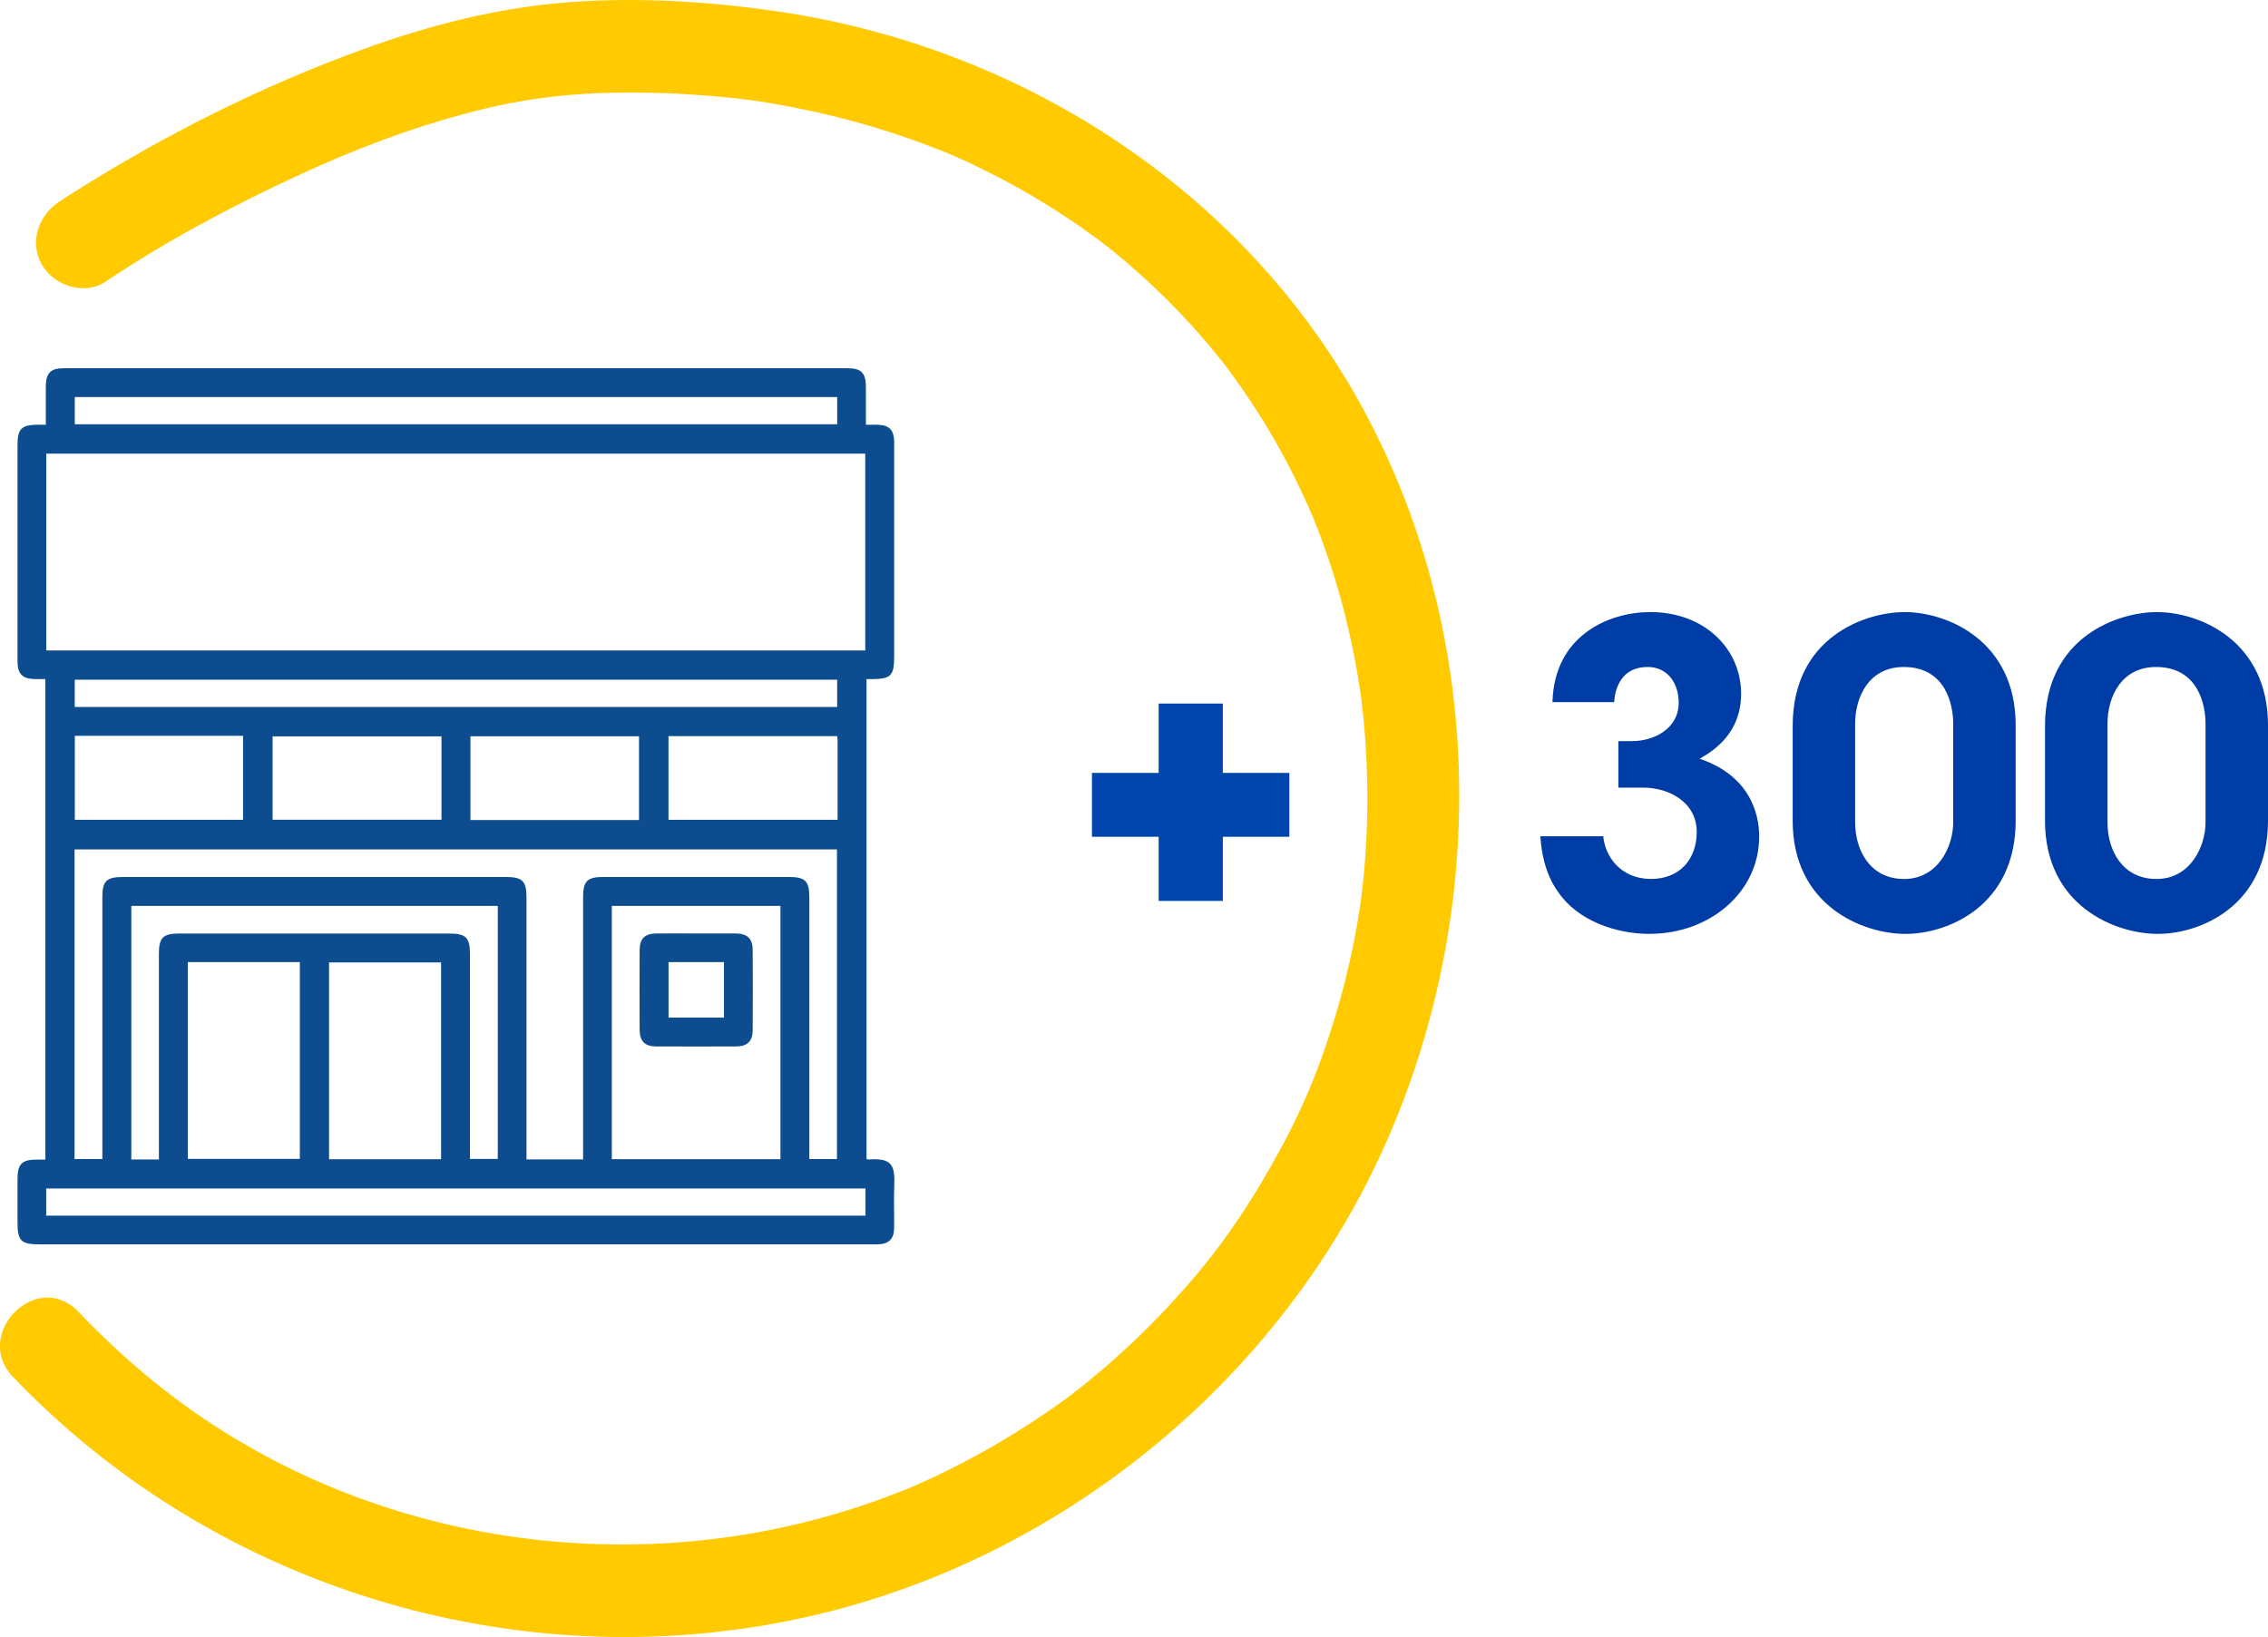
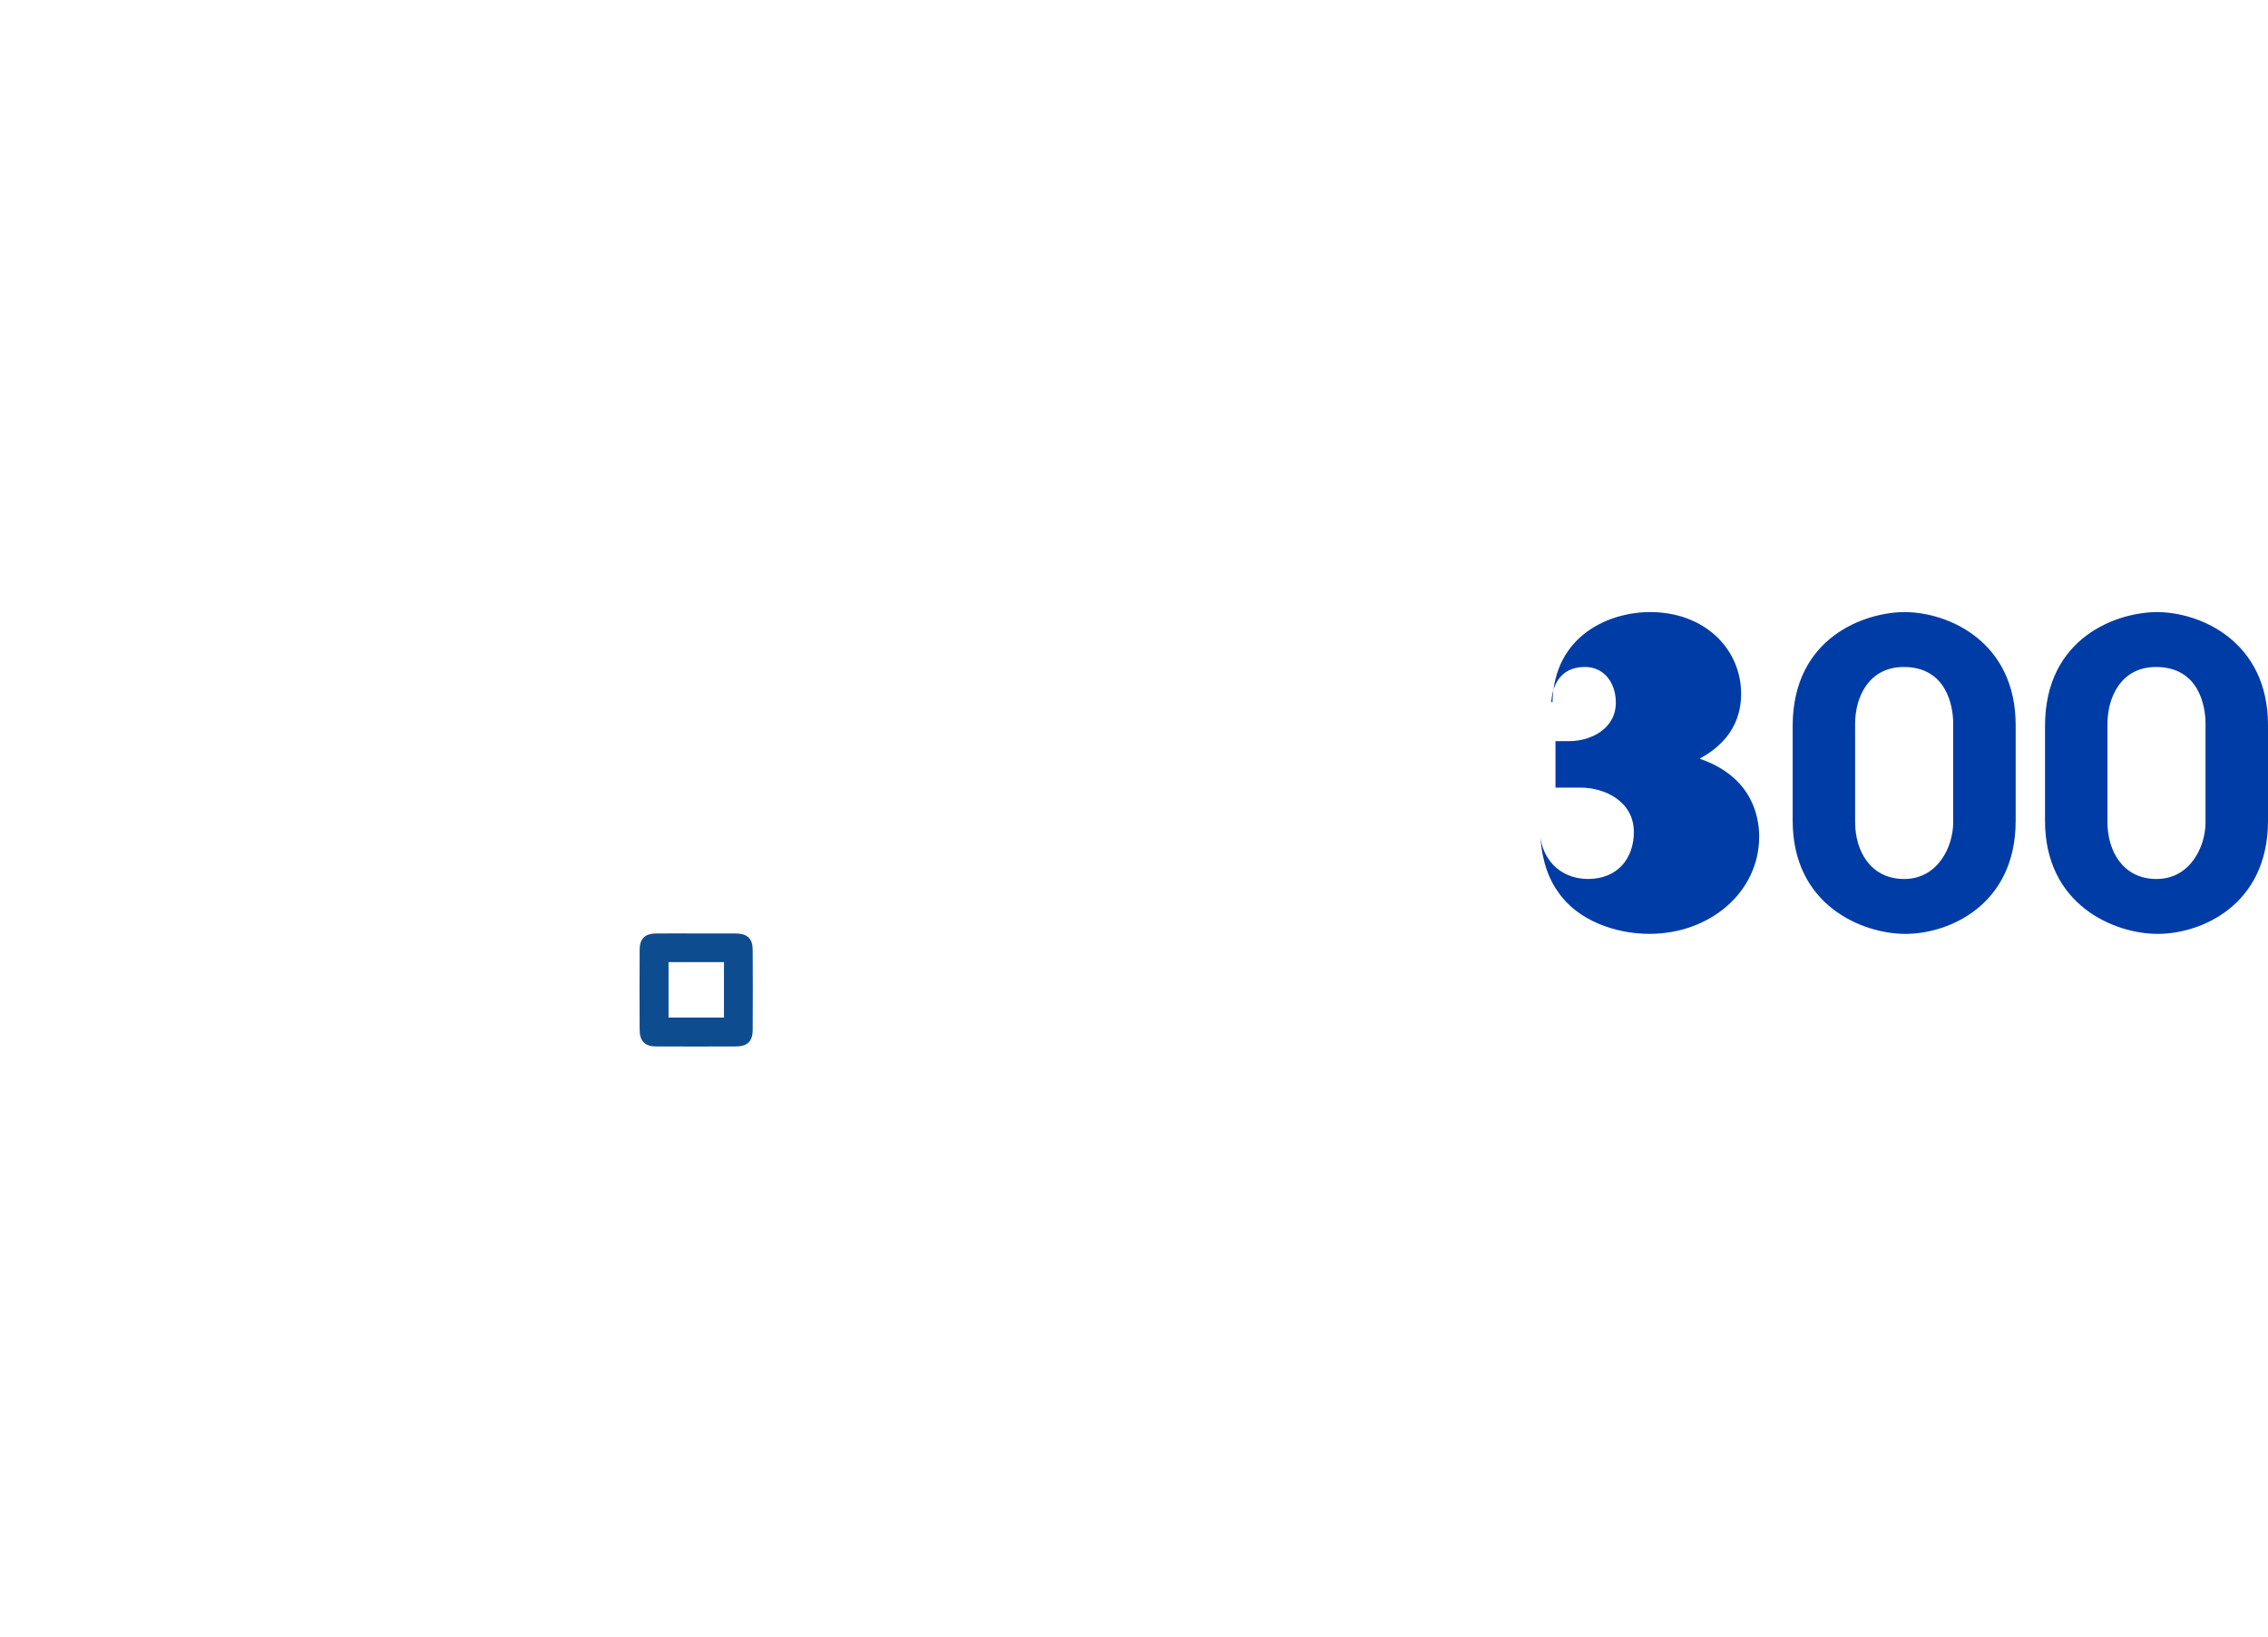
<svg xmlns="http://www.w3.org/2000/svg" id="Layer_2" data-name="Layer 2" viewBox="0 0 643.01 464.27">
  <defs>
    <style>      .cls-1 {        fill: #0046ad;      }      .cls-2 {        fill: #0e4c90;      }      .cls-3 {        fill: #ffca00;      }      .cls-4 {        fill: #003ca6;      }    </style>
  </defs>
  <g id="Layer_1-2" data-name="Layer 1">
    <g>
      <g>
-         <path class="cls-1" d="M346.69,255.5h-18.19v-18.19h-18.92v-18.12h18.92v-19.66h18.19v19.66h18.86v18.12h-18.86v18.19Z" />
        <g>
-           <path class="cls-4" d="M440.15,199.13c.48-19.13,16.28-25.55,27.69-25.55,15.45,0,25.79,10.46,25.79,23.17,0,10.81-7.25,15.92-11.76,18.42,16.04,5.47,16.88,18.18,16.88,22.1,0,15.69-13.9,27.57-31.13,27.57-9.63,0-20.32-3.8-25.79-11.76-3.92-5.35-4.87-11.88-5.11-15.92h17.83c.48,5.59,4.75,12,13.43,12.12,8.56,0,13.07-5.94,13.07-13.31,0-8.68-8.2-12.6-15.09-12.6h-7.13v-13.19h3.92c6.06,0,13.19-3.45,13.19-10.93,0-5.35-3.09-10.1-8.79-10.1-7.49,0-9.27,6.06-9.51,9.98h-17.47Z" />
+           <path class="cls-4" d="M440.15,199.13c.48-19.13,16.28-25.55,27.69-25.55,15.45,0,25.79,10.46,25.79,23.17,0,10.81-7.25,15.92-11.76,18.42,16.04,5.47,16.88,18.18,16.88,22.1,0,15.69-13.9,27.57-31.13,27.57-9.63,0-20.32-3.8-25.79-11.76-3.92-5.35-4.87-11.88-5.11-15.92c.48,5.59,4.75,12,13.43,12.12,8.56,0,13.07-5.94,13.07-13.31,0-8.68-8.2-12.6-15.09-12.6h-7.13v-13.19h3.92c6.06,0,13.19-3.45,13.19-10.93,0-5.35-3.09-10.1-8.79-10.1-7.49,0-9.27,6.06-9.51,9.98h-17.47Z" />
          <path class="cls-4" d="M508.25,205.91c0-25.43,20.8-32.32,31.73-32.32,12.36,0,31.49,8.32,31.49,32.08v27.09c0,24-19.01,32.09-31.25,32.09s-31.97-8.08-31.97-32.09v-26.86ZM525.96,233.24c0,7.96,4.28,16.04,13.9,16.04s13.9-9.27,13.9-16.04v-28.04c0-4.99-1.9-16.04-14.02-16.04-9.86,0-13.79,8.44-13.79,16.16v27.93Z" />
          <path class="cls-4" d="M579.79,205.91c0-25.43,20.8-32.32,31.73-32.32,12.36,0,31.49,8.32,31.49,32.08v27.09c0,24-19.01,32.09-31.25,32.09s-31.97-8.08-31.97-32.09v-26.86ZM597.5,233.24c0,7.96,4.28,16.04,13.9,16.04s13.9-9.27,13.9-16.04v-28.04c0-4.99-1.9-16.04-14.02-16.04-9.86,0-13.78,8.44-13.78,16.16v27.93Z" />
        </g>
      </g>
-       <path class="cls-3" d="M3.7,390.5c58.47,61.23,146.75,87.09,229.04,67.13,70.52-17.1,131.56-67.96,160.64-134.51,29.05-66.48,27.49-145.36-8.04-209.18C351.4,53,288.67,13.1,220.15,3.2,200.63.37,180.76-.86,161.05.65c-19.92,1.52-39.4,6.51-58.13,13.32-28.57,10.38-56.11,24.2-81.8,40.44-1.5.95-2.99,1.9-4.46,2.88-5.87,3.94-8.43,11.55-4.7,17.92,3.41,5.82,12.02,8.66,17.92,4.7,17.34-11.64,36.06-21.58,54.98-30.33,15.31-7.08,31.8-13.44,49.44-17.98,17.91-4.61,33.57-5.8,52.92-5.22,8.34.25,18.62,1.06,25.65,2.02s16.87,2.88,24.85,4.89,15.98,4.48,23.75,7.36c7.77,2.88,12.02,4.73,20.17,8.89,7.02,3.58,13.84,7.55,20.42,11.9,3.08,2.03,6.1,4.15,9.06,6.34.14.11,3.36,2.55,1.24.91.64.5,1.28,1,1.92,1.51,1.59,1.27,3.15,2.56,4.7,3.87,6,5.09,11.71,10.54,17.08,16.3,2.61,2.79,5.13,5.66,7.57,8.6,1.03,1.24,2.03,2.49,3.04,3.75,2.42,3.01-.86-1.16.53.69.73.96,1.45,1.93,2.16,2.9,4.63,6.34,8.89,12.96,12.75,19.79,1.79,3.17,3.49,6.39,5.11,9.65.81,1.64,1.6,3.28,2.37,4.94.43.92.85,1.85,1.26,2.78.21.48,1.61,3.72.62,1.36,6.12,14.51,10.48,29.79,13.21,45.29.37,2.09.69,4.18,1.02,6.28.06.4.36,2.57.06.32.14,1.06.27,2.12.39,3.19.47,4.07.83,8.15,1.08,12.24.54,8.77.59,17.58.13,26.36-.23,4.38-.58,8.76-1.07,13.12-.09.77-.66,5.26-.39,3.34-.38,2.71-.82,5.41-1.3,8.1-1.51,8.42-3.51,16.76-5.98,24.96-5.02,16.65-10.34,28.94-19.19,44.26-8.75,15.14-16.87,26.07-28.31,38.33-5.8,6.21-11.95,12.1-18.4,17.62-6.7,5.72-10.88,8.9-18.74,14.15-6.93,4.62-14.12,8.86-21.52,12.69-3.52,1.82-7.09,3.55-10.71,5.18-.81.36-1.62.72-2.42,1.08-3.89,1.73,1.17-.47-1.15.49s-4.52,1.82-6.81,2.68c-69.16,25.91-150.02,14.31-207.92-32.82-7.5-6.11-14.57-12.71-21.25-19.7-11.67-12.22-30.17,6.33-18.52,18.52h0Z" />
      <g>
-         <path class="cls-2" d="M245.67,328.71c.34.07.5.14.66.13,6.51-.5,7.44,1.62,7.21,7.37-.16,4,0,8.01-.04,12.02-.03,3.14-1.49,4.58-4.59,4.67-.5.01-1,0-1.5,0-78.75,0-157.51,0-236.26,0-5.15,0-6.18-1.02-6.18-6.1,0-4.17,0-8.35,0-12.52,0-4.13,1.26-5.4,5.34-5.42.81,0,1.62,0,2.55,0v-136.27c-.96,0-1.92,0-2.88,0-3.6-.04-5-1.41-5.01-5.01-.01-14.95,0-29.89,0-44.84,0-5.51,0-11.02,0-16.53,0-4.61,1.12-5.73,5.76-5.76.65,0,1.31,0,2.26,0,0-3.73-.01-7.29,0-10.85.02-3.79,1.36-5.17,5.09-5.17,74.08,0,148.15,0,222.23,0,3.88,0,5.18,1.36,5.19,5.33.01,3.49,0,6.97,0,10.7,1.21,0,2.19-.01,3.17,0,3.42.05,4.84,1.46,4.84,4.92.02,9.6,0,19.2,0,28.81,0,10.69,0,21.37,0,32.06,0,5.36-.91,6.3-6.18,6.35-.49,0-.99,0-1.66,0v136.12ZM245.31,184.47v-55.81H13.12v55.81h232.2ZM165.32,328.8v-2.87c0-23.87,0-47.75,0-71.62,0-4.41,1.2-5.6,5.67-5.6,17.53,0,35.07,0,52.6,0,4.76,0,5.87,1.12,5.87,5.91,0,23.71,0,47.42,0,71.12,0,.97,0,1.95,0,2.96h7.83v-87.8H21.14v87.8h7.88v-3.15c0-23.71,0-47.42,0-71.12,0-4.57,1.16-5.71,5.8-5.71,36.24,0,72.48,0,108.71,0,4.59,0,5.74,1.17,5.74,5.78,0,23.79,0,47.58,0,71.37v2.94h16.04ZM221.27,328.74v-71.83h-47.81v71.83h47.81ZM45.05,328.81c0-1.13,0-2.03,0-2.93,0-18.45,0-36.9,0-55.35,0-4.62,1.15-5.78,5.74-5.78,25.55,0,51.11,0,76.66,0,4.62,0,5.79,1.16,5.79,5.74,0,18.54,0,37.07,0,55.61v2.58h7.88v-71.77H37.23v71.92h7.82ZM245.38,337.05H13.1v7.71h232.28v-7.71ZM53.24,272.86v55.8h31.77v-55.8h-31.77ZM125.05,328.75v-55.8h-31.76v55.8h31.76ZM237.36,112.61H21.2v7.71h216.16v-7.71ZM237.35,192.76H21.19v7.73h216.16v-7.73ZM21.21,208.67v23.83h47.7v-23.83H21.21ZM125.17,208.83h-47.88v23.65h47.88v-23.65ZM181.17,232.56v-23.74h-47.79v23.74h47.79ZM237.34,208.76h-47.81v23.73h47.94c0-7.68,0-15.18,0-22.69,0-.31-.07-.63-.13-1.04Z" />
        <path class="cls-2" d="M197.55,264.73c3.67,0,7.35-.02,11.02,0,3.32.03,4.82,1.45,4.83,4.67.04,7.6.04,15.19,0,22.79-.02,3.09-1.53,4.57-4.67,4.58-7.6.03-15.2.04-22.8,0-3.09-.02-4.56-1.53-4.58-4.67-.03-7.6-.04-15.19,0-22.79.02-3.1,1.52-4.55,4.66-4.58,3.84-.04,7.68,0,11.52,0ZM189.54,272.86v15.72h15.72v-15.72h-15.72Z" />
      </g>
    </g>
  </g>
</svg>